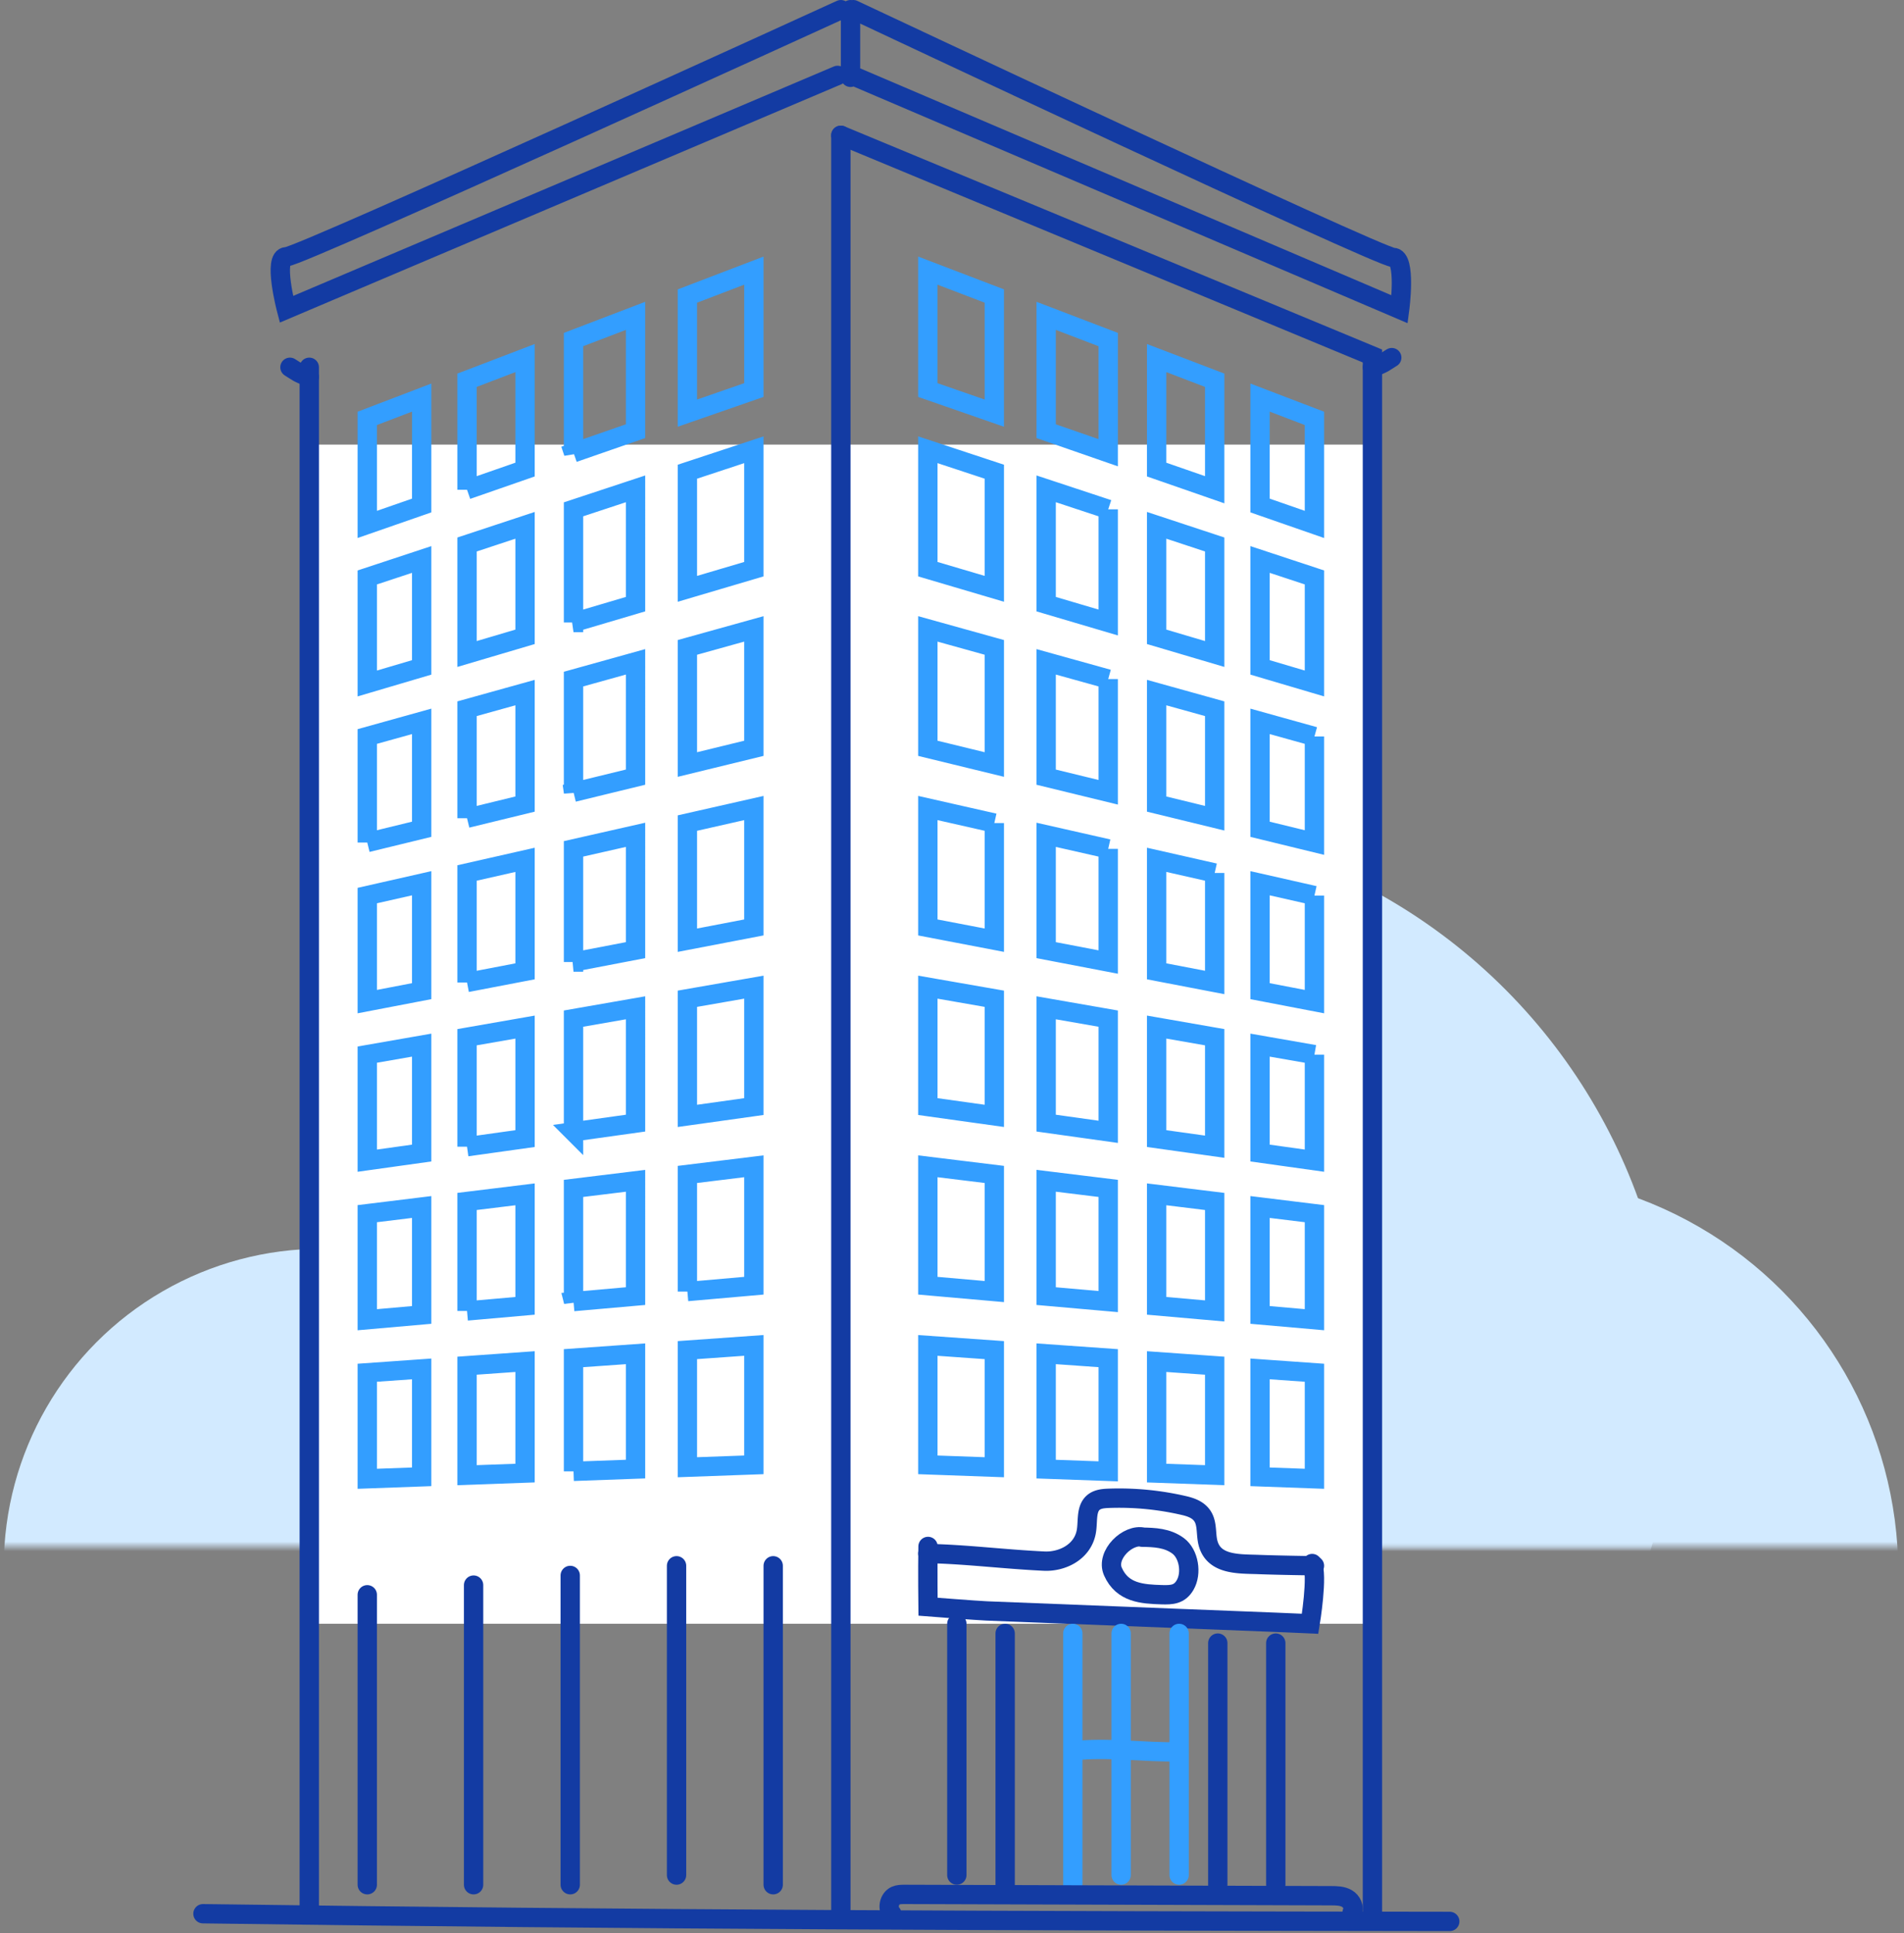
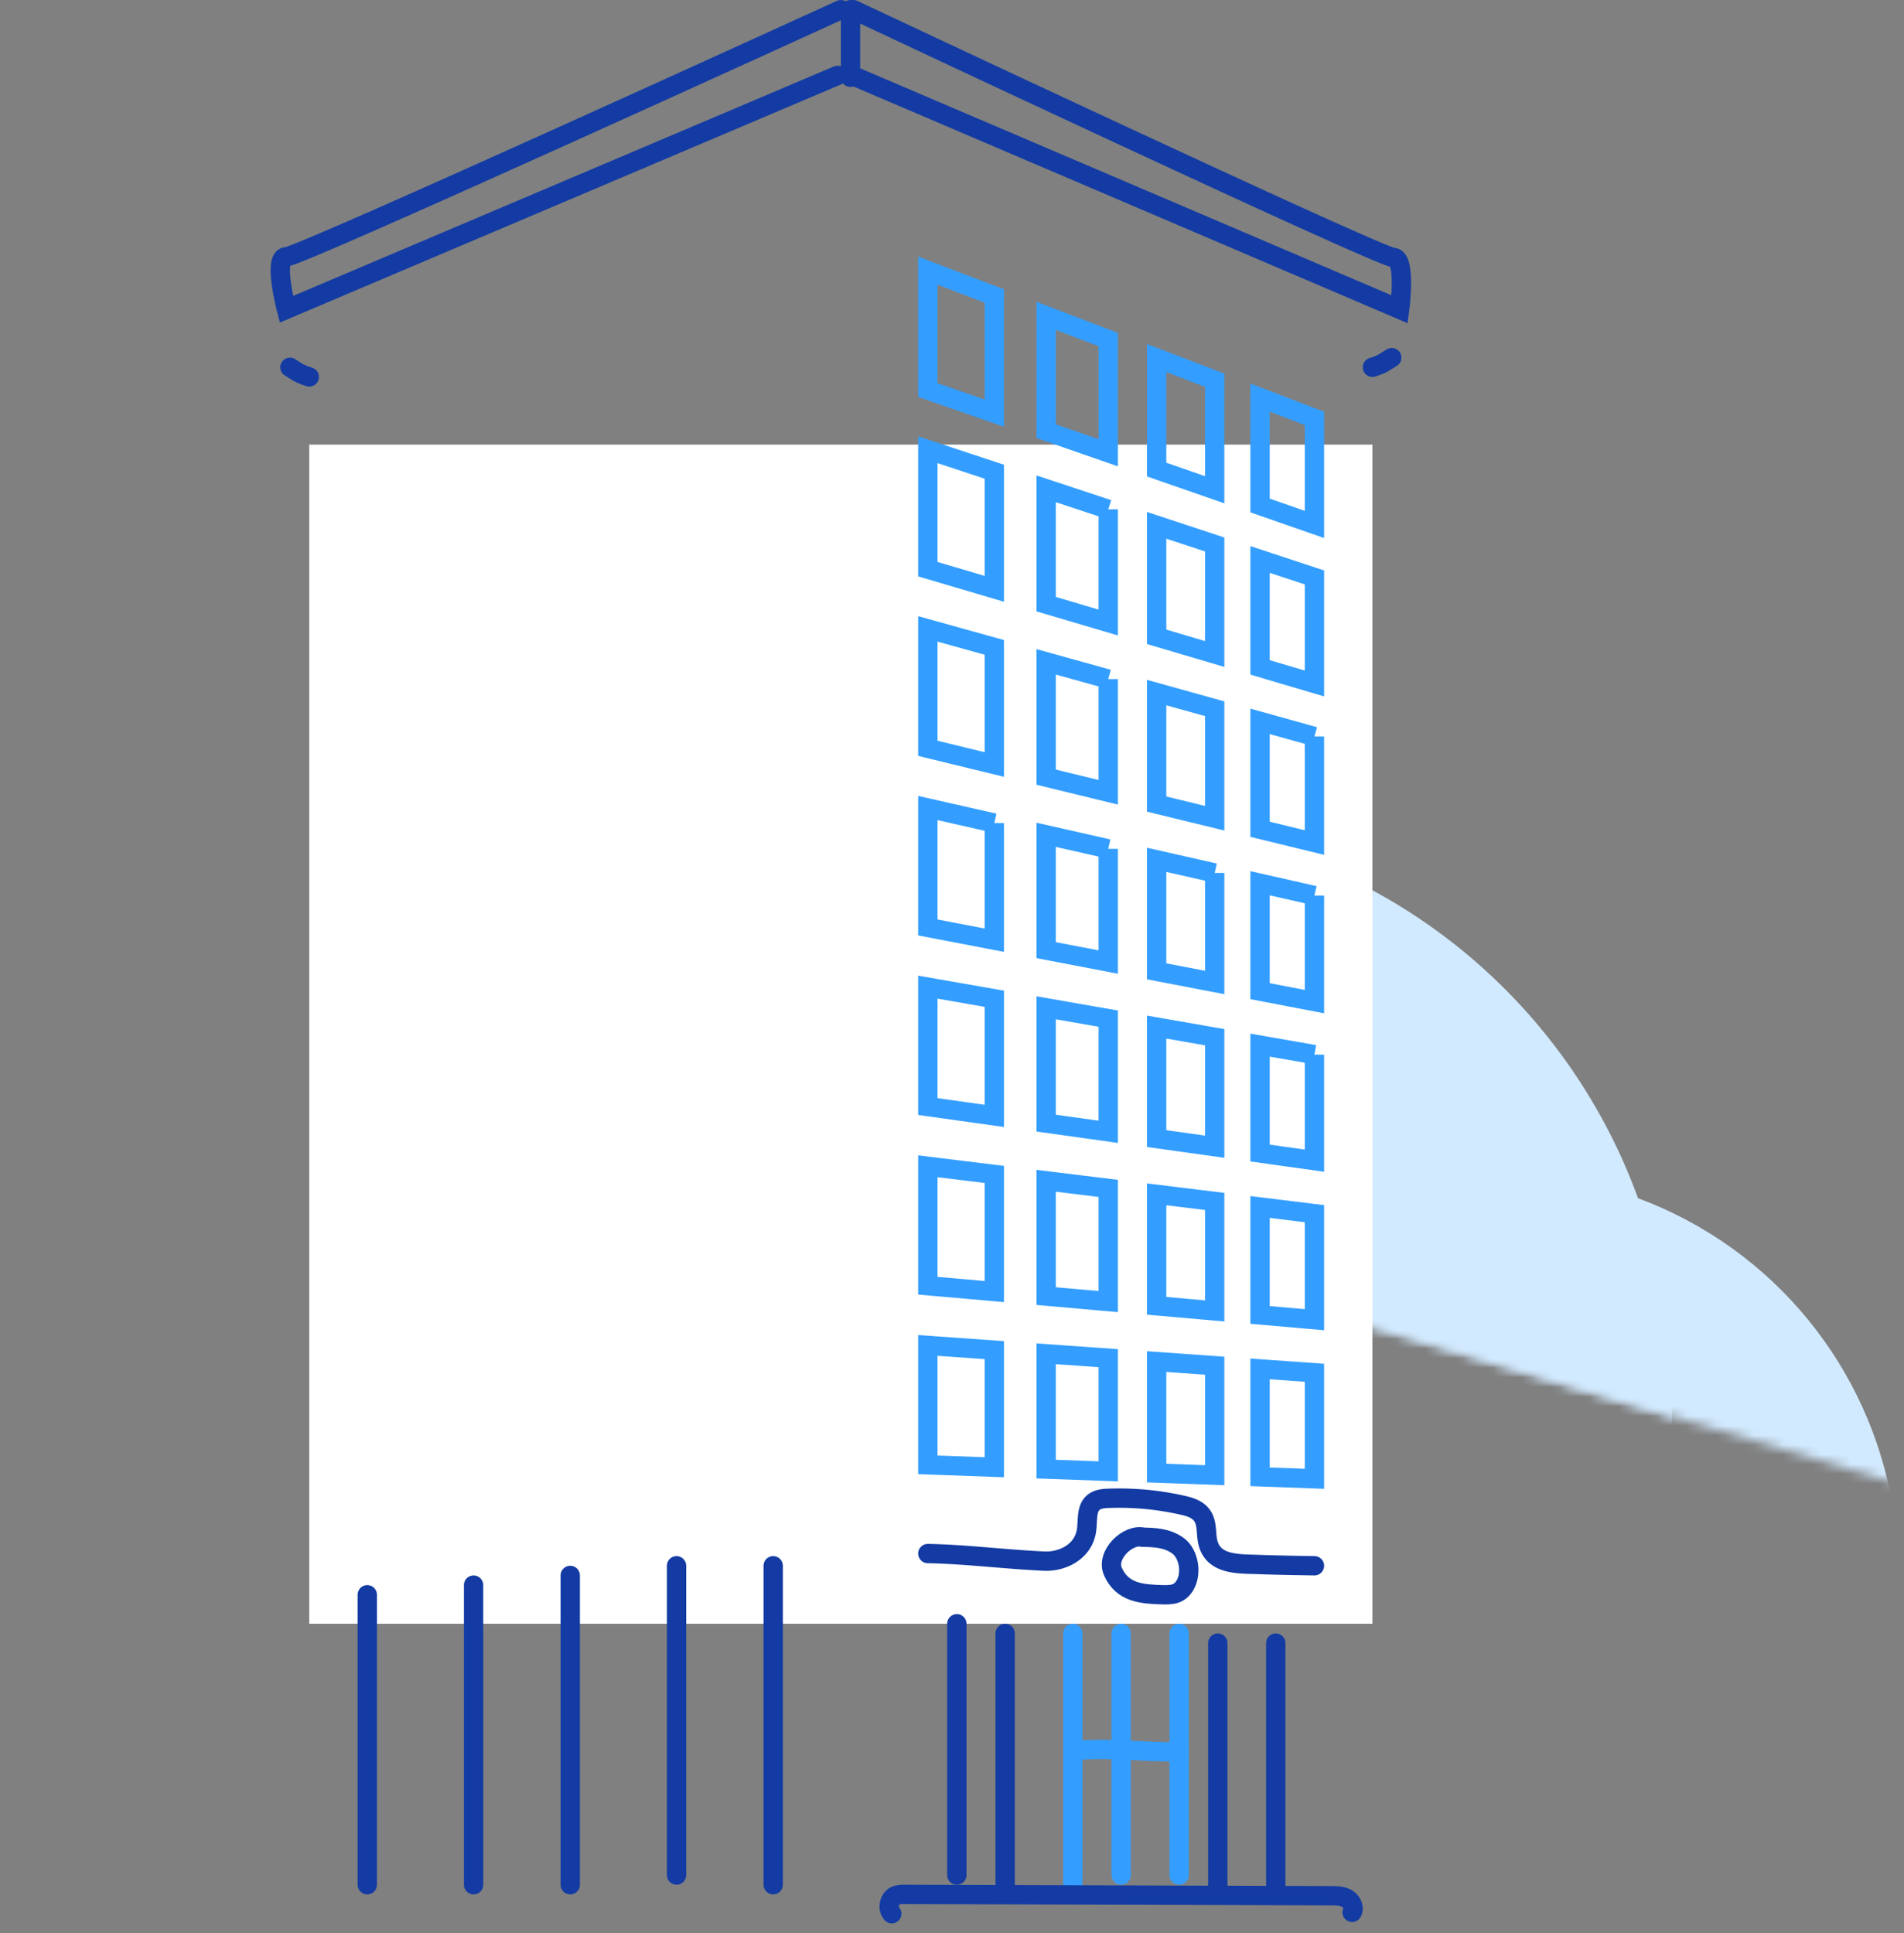
<svg xmlns="http://www.w3.org/2000/svg" xmlns:xlink="http://www.w3.org/1999/xlink" width="197" height="200" viewBox="0 0 197 200">
  <rect x="0" y="0" width="197" height="200" fill="#808080" stroke="none" />
  <defs>
-     <path id="a" d="M0 0h234v70H0z" />
+     <path id="a" d="M0 0h234v70z" />
  </defs>
  <g fill="none" fill-rule="evenodd">
    <g transform="translate(-16 90)">
      <mask id="b" fill="#fff">
        <use xlink:href="#a" />
      </mask>
      <ellipse cx="49.256" cy="72.1" fill="#D2EAFF" mask="url(#b)" rx="32.865" ry="32.9" />
      <ellipse cx="171.15" cy="72.7" fill="#D2EAFF" mask="url(#b)" rx="41.256" ry="41.3" />
      <ellipse cx="129.903" cy="54.2" fill="#D2EAFF" mask="url(#b)" rx="59.136" ry="59.2" />
    </g>
    <path fill="#FFF" d="M32 46h110v122H32z" />
    <g stroke-linecap="round" stroke-width="2">
-       <path stroke="#133BA3" d="M150 198.797c-45.713-.055-83.294-.167-129-.797M32 38v160M87 198V14" />
-       <path stroke="#339EFF" d="M38 153l5.628-.204v-11.164l-5.628.397V153zm10.322-.373l6.003-.216v-11.537l-6.003.425v11.328zm11.017-.397l6.418-.232v-11.93l-6.418.453v11.71zm11.783-.425l6.878-.248V139.2l-6.878.487v12.117zM38 136.543l5.628-.495v-11.167l-5.628.69v10.972zm10.322-.908l6.003-.529v-11.535l-6.003.735v11.33zm11.017-.97l6.418-.565V122.17l-6.418.786v11.71zm11.783-1.037l6.878-.604v-12.356l-6.878.843v12.117zM38 120.086l5.628-.787v-11.166l-5.628.982v10.971zm10.322-1.444l6.003-.84v-11.536l-6.003 1.048v11.328zm11.017-1.542l6.418-.897V104.27l-6.418 1.12v11.71zm11.783-1.647L78 114.49v-12.356l-6.878 1.2v12.119zM38 103.629l5.628-1.08V91.383L38 92.658v10.97zm10.322-1.98l6.003-1.152V88.962l-6.003 1.359v11.329zm11.017-2.113l6.418-1.231V86.373l-6.418 1.453v11.71zm11.783-2.26L78 95.956V83.601l-6.878 1.557v12.118zM38 87.17l5.628-1.371V74.634L38 76.201v10.97zm10.322-2.515l6.003-1.462V71.657l-6.003 1.67v11.33zm11.017-2.685l6.418-1.564V68.475l-6.418 1.787v11.71zM71.122 79.1L78 77.423V65.067l-6.878 1.915V79.1zM38 70.715l5.628-1.663V57.886L38 59.744v10.971zm10.322-3.05l6.003-1.776V54.352l-6.003 1.983v11.33zm11.017-3.258l6.418-1.899V50.577l-6.418 2.12v11.71zm11.783-3.484L78 58.889V46.534l-6.878 2.271v12.118zM38 54.258l5.628-1.956V41.136L38 43.287v10.97zm10.322-3.587l6.003-2.087V37.047l-6.003 2.295v11.33zm11.017-3.83l6.418-2.23V32.679l-6.418 2.453v11.71zM71.122 30.63L78 28v12.356l-6.878 2.39V30.63z" />
-       <path stroke="#133BA3" d="M87 14l55 22.833V198" />
      <path stroke="#339EFF" d="M136 142.029l-5.628-.398v11.165L136 153v-10.971zm-10.321-.73l-6.005-.424v11.537l6.005.215V141.3zm-11.017-.779l-6.42-.453V152l6.42.231v-11.71zm-11.783-.832L96 139.202v12.355l6.879.248v-12.117zM136 125.57l-5.628-.69v11.167l5.628.494v-10.97zm-10.321-1.264l-6.005-.737v11.536l6.005.529v-11.328zm-11.017-1.351l-6.42-.788v11.933l6.42.565v-11.71zm-11.783-1.445L96 120.668v12.356l6.879.605v-12.118zM136 109.115l-5.628-.983v11.166l5.628.788v-10.971zm-10.321-1.802l-6.005-1.048v11.537l6.005.84v-11.329zm-11.017-1.923l-6.42-1.12v11.932l6.42.899v-11.71zm-11.783-2.056l-6.879-1.2v12.356l6.879.962v-12.118zM136 92.657l-5.628-1.274v11.166l5.628 1.08V92.656zm-10.321-2.337l-6.005-1.359v11.536l6.005 1.152V90.32zm-11.017-2.494l-6.42-1.453v11.932l6.42 1.23v-11.71zm-11.783-2.669L96 83.6v12.357l6.879 1.318V85.157zM136 76.201l-5.628-1.567V85.8L136 87.172V76.2zm-10.321-2.873l-6.005-1.672v11.537l6.005 1.463V73.328zm-11.017-3.067l-6.42-1.786v11.932l6.42 1.564V70.26zm-11.783-3.28L96 65.067v12.356l6.879 1.676V66.981zM136 59.743l-5.628-1.858V69.05L136 70.714v-10.97zm-10.321-3.409l-6.005-1.983v11.537l6.005 1.776v-11.33zm-11.017-3.637l-6.42-2.121v11.933l6.42 1.897v-11.71zm-11.783-3.893L96 46.533v12.356l6.879 2.033V48.804zM136 43.287l-5.628-2.152v11.166L136 54.258V43.287zm-10.321-3.945l-6.005-2.295v11.537l6.005 2.086V39.342zm-11.017-4.211l-6.42-2.453v11.933l6.42 2.23v-11.71zm-11.783 7.615L96 40.355V28l6.879 2.628v12.118z" />
      <path stroke="#133BA3" d="M136 162s-3.737-.052-5.759-.13c-2.013-.078-4.687.093-5.265-2.277-.205-.846-.07-1.799-.458-2.556-.419-.815-1.28-1.098-2.055-1.276a29.692 29.692 0 0 0-7.805-.739c-.63.025-1.324.104-1.737.652-.552.731-.343 1.908-.541 2.877-.428 2.083-2.544 3.054-4.347 2.968-4.222-.2-8.137-.714-12.033-.784" />
-       <path stroke="#133BA3" d="M135.765 161.769c.634 1.138-.215 6.231-.215 6.231s-2.384-.106-3.572-.153l-29.882-1.174c-.98-.038-6.077-.437-6.077-.437s-.043-3.693 0-6.236" />
      <path stroke="#133BA3" d="M118.16 159.042c1.275.021 2.626.069 3.736.897 1.112.826 1.441 2.825.723 4.056-.58.995-1.385 1.028-2.415.999-2.024-.061-4.078-.188-5.052-2.39-.774-1.748 1.579-3.966 3.164-3.554M132 170v25M126 170v25" />
      <path stroke="#339EFF" d="M122 169v25M116 169v25M111 169v26" />
      <path stroke="#133BA3" d="M104 169v26M99 168v26M80 162v33M70 162v32M59 163v32M49 164v31M38 165v30" />
      <path stroke="#339EFF" d="M122 181.25c-3.673.073-7.345-.513-11-.103" />
      <path stroke="#133BA3" d="M139.9 197.86c.272-.493-.048-1.149-.533-1.43-.483-.282-1.072-.291-1.63-.293l-29.77-.092-14.35-.045c-.323 0-.656 0-.952.13-.673.299-.89 1.319-.396 1.87M88 7.73L144.816 32s.715-5.368-.675-5.368C142.75 26.632 88.287 1 88.287 1M144 37c-.688.407-.834.64-2 1M86.662 7.8L29.634 32s-1.426-5.436 0-5.436C31.059 26.564 87 1 87 1M88 1v7M30 38c.67.407.862.64 2 1" />
    </g>
  </g>
</svg>